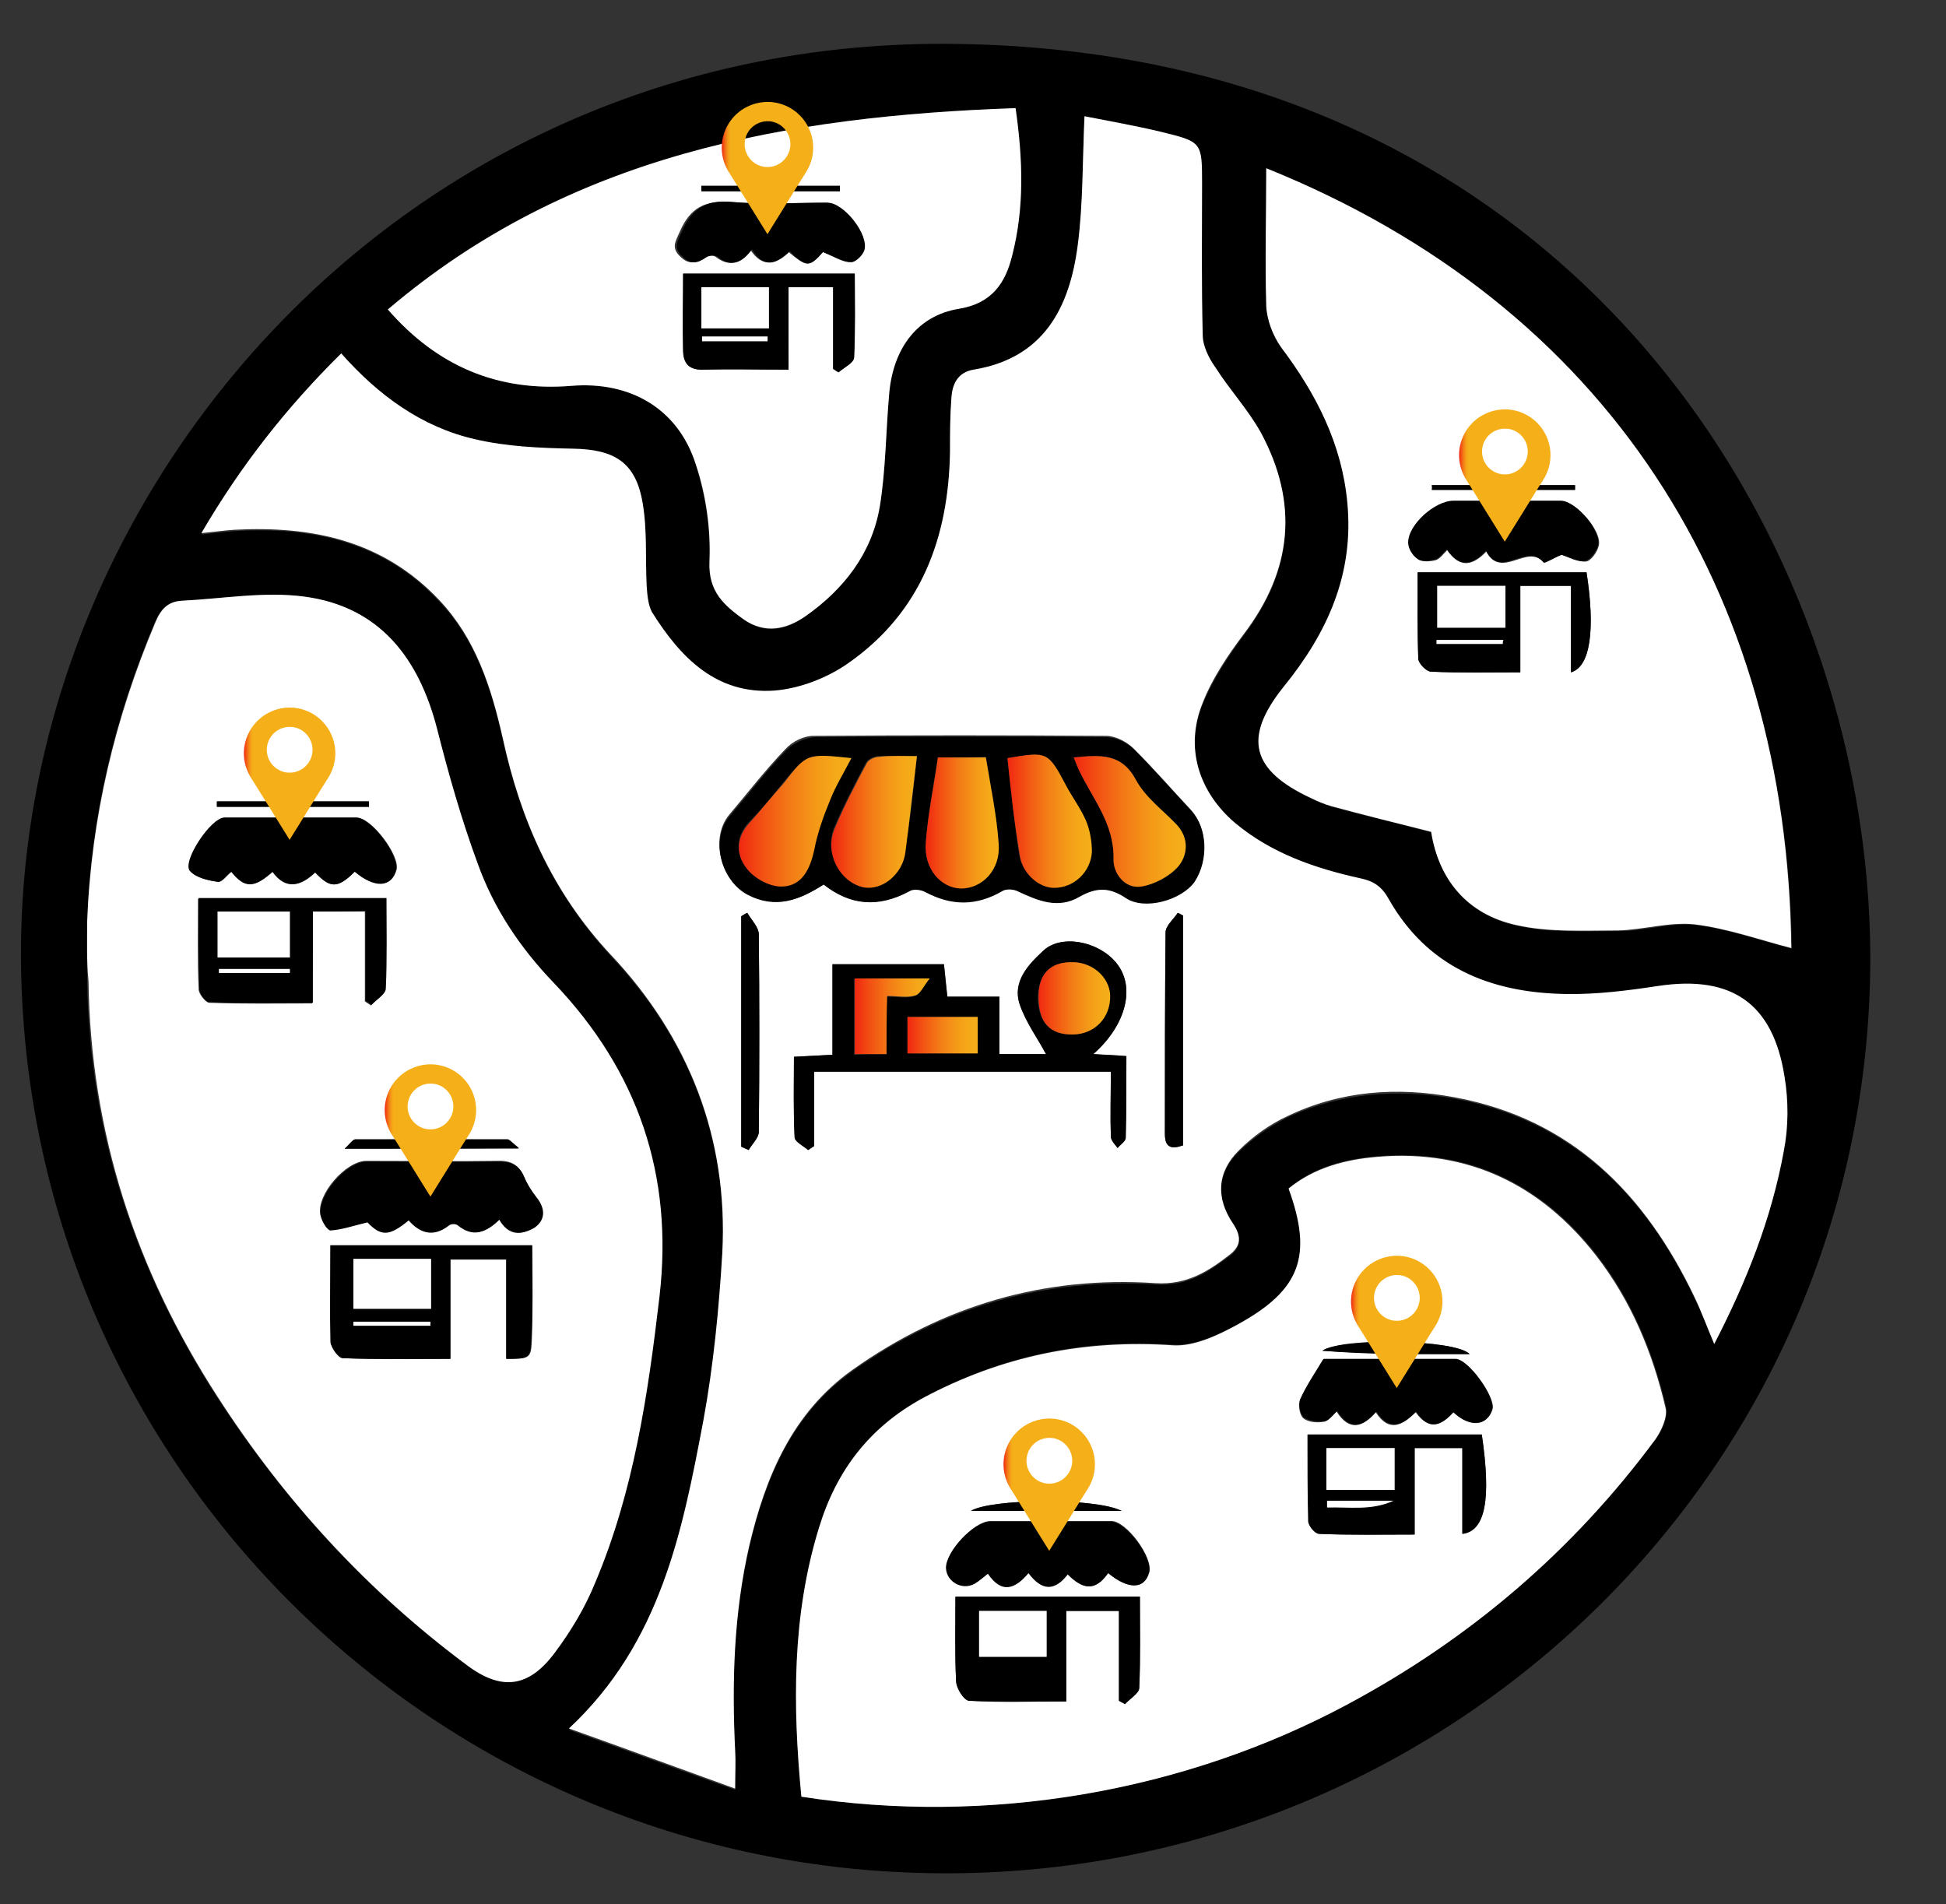
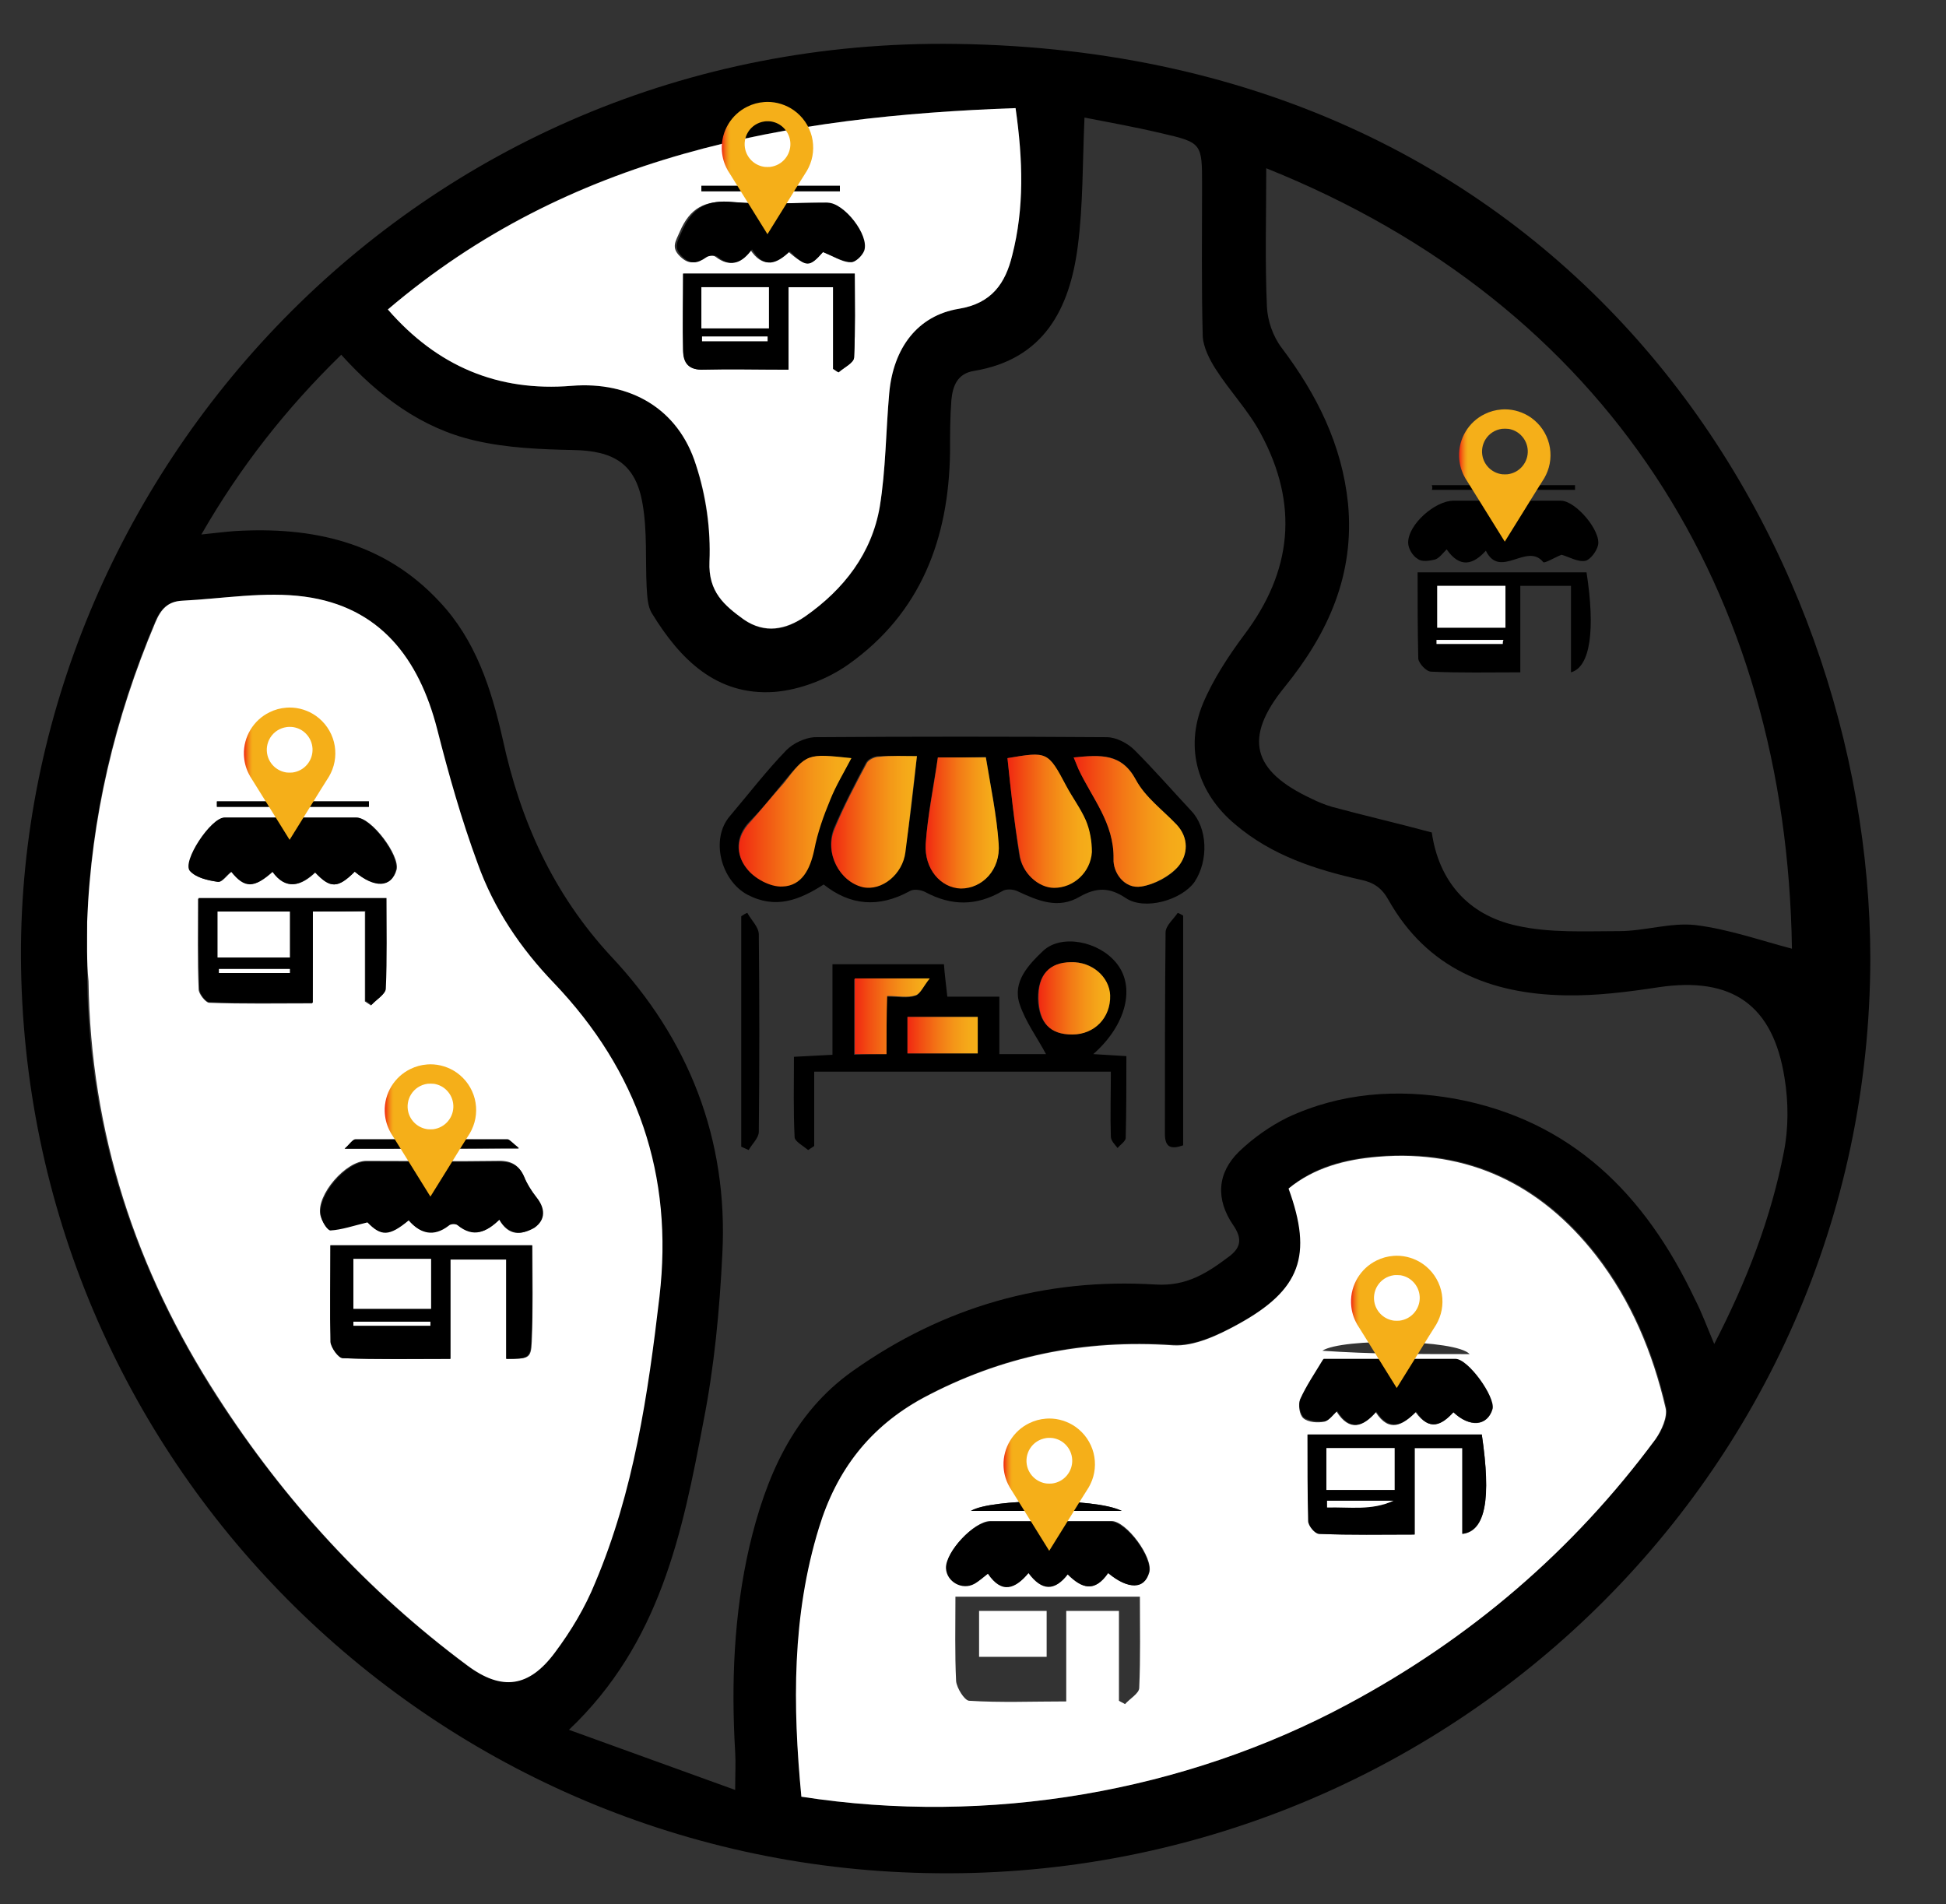
<svg xmlns="http://www.w3.org/2000/svg" version="1.1" id="Layer_1" x="0px" y="0px" viewBox="0 0 288 281.8" style="enable-background:new 0 0 288 281.8;" xml:space="preserve">
  <rect x="0" y="0" width="288" height="281.8" fill="#333333" stroke="none" />
  <style type="text/css">
	.st0{fill:#FFFFFF;}
	.st1{fill:url(#SVGID_1_);}
	.st2{fill:url(#SVGID_2_);}
	.st3{fill:url(#SVGID_3_);}
	.st4{fill:url(#SVGID_4_);}
	.st5{fill:url(#SVGID_5_);}
	.st6{fill:url(#SVGID_6_);}
	.st7{fill:url(#SVGID_7_);}
	.st8{fill:url(#SVGID_8_);}
	.st9{fill:url(#SVGID_9_);}
	.st10{fill:url(#SVGID_10_);}
	.st11{fill:url(#SVGID_11_);}
	.st12{fill:url(#SVGID_12_);}
	.st13{fill:url(#SVGID_13_);}
	.st14{fill:url(#SVGID_14_);}
	.st15{display:none;fill:#FFFFFF;}
</style>
  <g>
    <path d="M276.8,141.8c-0.1,76.9-64,137.1-139.8,135.4C63.4,275.7,3.4,216,3.1,141.5C2.9,71.1,61,5.3,141.6,6.5   C232.8,7.8,276.7,80,276.8,141.8z M253.7,198.9c4.8-9.3,8.4-18.6,10.3-28.4c0.7-3.5,0.7-7.4,0.1-11c-1.7-10.8-7.8-15-18.6-13.4   c-4.6,0.7-9.3,1.3-13.9,1.2c-11.1-0.2-20.4-4-26.1-14.1c-1-1.8-2.2-2.6-4.1-3c-6.7-1.5-13.2-3.6-18.6-8.2   c-5.5-4.6-7.5-11.2-4.8-17.8c1.5-3.6,3.8-7.1,6.1-10.2c7.2-9.5,8.1-19.4,2.5-29.8c-1.8-3.4-4.6-6.3-6.7-9.6   c-0.9-1.4-1.8-3.2-1.9-4.8c-0.2-7.5-0.1-15-0.1-22.4c0-6.2,0-6.3-6.1-7.7c-3.8-0.9-7.7-1.6-11.3-2.3c-0.3,6.8-0.2,13-1,19.1   c-1.2,9.2-5,16.7-15.4,18.4c-2.4,0.4-3.1,2.2-3.3,4.3c-0.2,2.6-0.2,5.2-0.2,7.8c-0.2,12.7-4.3,23.7-15,31.3   c-3.1,2.2-7.2,3.8-11,4.1c-8.6,0.6-14-4.9-18.1-11.6c-0.7-1.1-0.7-2.6-0.8-3.9c-0.2-4.1,0.1-8.3-0.6-12.3c-1-6-4.3-7.9-10.3-8   c-4.8-0.1-9.8-0.3-14.5-1.4c-7.9-1.8-14.3-6.6-19.8-12.7c-8.1,7.9-14.9,16.5-20.7,26.6c2-0.2,3.5-0.4,4.9-0.5   c11.5-0.7,22.1,1.6,30.3,10.4c5.4,5.7,7.7,12.9,9.4,20.4c2.6,12,7.4,22.8,16,32.1c11.5,12.2,17.4,27.1,16.5,44.1   c-0.4,8.3-1.2,16.7-2.8,24.8c-3.1,16.4-6.4,32.8-19.9,45.6c8.3,3,16.3,5.9,24.6,8.9c0-2.4,0.1-4,0-5.6c-0.6-10.2-0.2-20.4,2.1-30.4   c2.4-10.2,6.4-19.7,15.3-26c13.4-9.5,28.4-13.8,44.8-12.8c4.7,0.3,7.8-1.8,11.1-4.3c1.6-1.3,1.7-2.6,0.4-4.5   c-2.6-3.8-2.4-7.7,0.9-10.9c2.1-2,4.5-3.7,7.1-5c7.9-3.7,16.3-4.3,24.8-2.8c17.3,3.2,28.2,14.2,35.5,29.6   C251.8,194.1,252.6,196.3,253.7,198.9z M12.9,136.4c0,2.9,0,5.8,0,8.7c0.3,22.4,7.1,42.8,19.1,61.5c10,15.4,22.2,28.8,37,39.8   c5.1,3.8,9.1,3.2,12.9-1.9c2.4-3.2,4.4-6.7,6-10.4c5.6-13.5,7.8-27.9,9.5-42.3c2.1-18-3.2-33.4-15.6-46.4c-5-5.2-8.9-11-11.3-17.7   c-2.4-6.5-4.2-13.2-6-19.9C61.8,97.4,56.1,89.8,45,88.3c-5.9-0.8-12,0.3-18.1,0.6c-2.1,0.1-3.2,1.3-4,3.2   C16.9,106.3,13.4,121,12.9,136.4z M118.6,265.9c27.7,4.3,56.7-0.7,81-13.8c18-9.7,33.3-22.7,45.5-39.2c0.9-1.2,1.8-3.2,1.5-4.6   c-1.9-8.2-5.1-15.9-10.3-22.6c-8.2-10.5-18.9-15.7-32.3-14.6c-4.8,0.4-9.4,1.5-13.2,4.7c3.6,9.9,1.8,15-7.5,20.1   c-2.9,1.6-6.5,3.3-9.6,3.1c-13.2-0.9-25.4,1.6-37,7.8c-7.9,4.3-12.9,10.7-15.4,19.2C117.2,239.1,117.4,252.4,118.6,265.9z    M187.4,24.9c0,7.1-0.2,13.8,0.1,20.5c0.1,2.1,0.9,4.4,2.2,6.1c5.2,6.9,8.9,14.3,9.8,23c1,10.5-2.9,19.2-9.4,27.2   c-6.1,7.5-4.8,12.4,4,16.5c1,0.5,2,0.9,3,1.2c4.8,1.3,9.6,2.4,14.8,3.8c1,7,5.2,12.2,12.6,13.8c4.9,1.1,10.1,0.8,15.1,0.8   c3.8,0,7.6-1.3,11.3-0.9c4.9,0.6,9.7,2.3,14.3,3.5C264.4,87.5,238,45.2,187.4,24.9z M150.3,16c-34,1.2-66.1,6.9-92.9,29.8   c7.3,8.4,16.3,12.2,27.2,11.3c8.7-0.7,15.8,3.4,18.4,11.7c1.4,4.6,2.2,9.6,2,14.3c-0.2,4.5,2.2,6.5,5.1,8.6   c3.1,2.2,6.2,1.6,9.1-0.5c5.7-4,9.9-9.3,11-16.2c0.9-5.5,0.9-11.2,1.4-16.8c0.6-6.7,4.2-11.5,10.3-12.5c4.8-0.8,6.9-3.7,7.9-7.9   C151.6,30.8,151.4,23.7,150.3,16z" />
-     <path class="st0" d="M253.7,198.9c-1.1-2.6-1.9-4.8-2.9-6.9c-7.3-15.3-18.2-26.4-35.5-29.6c-8.5-1.6-16.9-1-24.8,2.8   c-2.6,1.2-5.1,3-7.1,5c-3.3,3.2-3.5,7.1-0.9,10.9c1.2,1.8,1.2,3.2-0.4,4.5c-3.2,2.5-6.4,4.6-11.1,4.3c-16.4-1.1-31.4,3.3-44.8,12.8   c-8.9,6.3-12.9,15.8-15.3,26c-2.3,10-2.6,20.2-2.1,30.4c0.1,1.6,0,3.2,0,5.6c-8.3-3-16.2-5.9-24.6-8.9   c13.6-12.7,16.8-29.2,19.9-45.6c1.5-8.2,2.3-16.5,2.8-24.8c0.9-17-5-31.9-16.5-44.1c-8.7-9.3-13.4-20.1-16-32.1   c-1.7-7.5-4-14.7-9.4-20.4c-8.3-8.8-18.8-11-30.3-10.4c-1.5,0.1-2.9,0.3-4.9,0.5c5.9-10.1,12.7-18.7,20.7-26.6   c5.5,6.2,11.9,10.9,19.8,12.7c4.7,1.1,9.6,1.3,14.5,1.4c6.1,0.1,9.3,2,10.3,8c0.7,4,0.4,8.2,0.6,12.3c0.1,1.3,0.2,2.8,0.8,3.9   c4.2,6.7,9.5,12.2,18.1,11.6c3.8-0.3,7.9-1.9,11-4.1c10.7-7.5,14.8-18.5,15-31.3c0-2.6,0-5.2,0.2-7.8c0.1-2.1,0.9-3.9,3.3-4.3   c10.4-1.7,14.2-9.2,15.4-18.4c0.8-6.1,0.7-12.3,1-19.1c3.6,0.7,7.5,1.4,11.3,2.3c6.1,1.5,6.1,1.5,6.1,7.7c0,7.5-0.1,15,0.1,22.4   c0,1.6,0.9,3.4,1.9,4.8c2.1,3.3,4.8,6.2,6.7,9.6c5.6,10.4,4.7,20.3-2.5,29.8c-2.4,3.2-4.7,6.6-6.1,10.2c-2.7,6.6-0.6,13.2,4.8,17.8   c5.4,4.5,11.8,6.7,18.6,8.2c1.9,0.4,3.1,1.2,4.1,3c5.7,10.1,15,13.9,26.1,14.1c4.6,0.1,9.3-0.5,13.9-1.2   c10.8-1.6,16.9,2.6,18.6,13.4c0.6,3.6,0.6,7.4-0.1,11C262.2,180.3,258.5,189.6,253.7,198.9z M121.9,130.9c4,3.1,8.1,3.5,12.6,0.8   c0.6-0.3,1.7-0.2,2.3,0.1c3.8,2.2,7.6,2.2,11.4-0.1c0.6-0.3,1.7-0.3,2.3,0c3,1.4,6.1,2.8,9.2,0.8c2.4-1.5,4.3-1.4,6.8,0.2   c2.8,1.9,8.4,0.3,10.2-2.4c2.2-3.1,1.9-7.9-0.5-10.5c-2.8-3-5.5-6.1-8.4-9c-1-1-2.7-1.9-4.1-1.9c-14.4-0.1-28.9-0.1-43.3,0   c-1.4,0-3.1,0.8-4.1,1.9c-3,3.1-5.6,6.5-8.4,9.8c-2.8,3.4-1.3,9.6,2.6,11.6C114.8,134.6,118.3,133.2,121.9,130.9z M161.8,156   c4.9-4.3,6.3-10,3.4-13.5c-2.6-3.2-8.2-4.3-10.8-1.8c-2.2,2-4.6,4.5-3.5,7.9c0.9,2.7,2.7,5.1,3.9,7.4c-1.9,0-4.2,0-6.9,0   c0-2.8,0-5.5,0-8.5c-2.8,0-5.2,0-7.7,0c-0.2-1.9-0.3-3.3-0.5-4.8c-5.6,0-10.8,0-16.5,0c0,4.6,0,8.9,0,13.4   c-2.1,0.1-3.8,0.2-5.7,0.3c0,4.1-0.1,8,0.1,11.9c0,0.7,1.3,1.3,2,1.9c0.3-0.2,0.6-0.4,0.9-0.6c0-3.6,0-7.3,0-11   c14.8,0,29.3,0,43.9,0c0,3.4-0.1,6.5,0,9.6c0,0.6,0.7,1.1,1,1.7c0.4-0.5,1.2-1,1.2-1.5c0.1-4,0.1-8,0.1-12.1   C164.9,156.1,163.4,156.1,161.8,156z M175.1,135.5c-0.3-0.1-0.5-0.3-0.8-0.4c-0.6,1-1.8,1.9-1.8,2.9c-0.1,9.9-0.1,19.9-0.1,29.8   c0,2.1,1,2.3,2.7,1.7C175.1,158.1,175.1,146.8,175.1,135.5z M110.6,135.1c-0.3,0.2-0.6,0.3-0.9,0.5c0,11.4,0,22.8,0,34.1   c0.4,0.2,0.7,0.3,1.1,0.5c0.5-0.9,1.5-1.8,1.5-2.7c0.1-9.7,0.1-19.4,0-29.2C112.3,137.2,111.2,136.1,110.6,135.1z" />
    <path class="st0" d="M12.9,136.4c0.6-15.4,4.1-30.1,10.1-44.3c0.8-1.9,1.8-3.1,4-3.2c6-0.3,12.2-1.4,18.1-0.6   c11.1,1.5,16.9,9.1,19.6,19.6c1.7,6.7,3.6,13.4,6,19.9c2.4,6.7,6.3,12.5,11.3,17.7c12.4,13,17.7,28.4,15.6,46.4   c-1.7,14.5-3.8,28.8-9.5,42.3c-1.5,3.7-3.6,7.2-6,10.4c-3.8,5.1-7.8,5.7-12.9,1.9c-14.8-11-27.1-24.4-37-39.8   c-12.1-18.7-18.8-39.1-19.1-61.5C12.8,142.2,12.9,139.3,12.9,136.4z M73.9,180.5c1.3,2.4,3.3,2.4,5.1,1.1c1.7-1.2,1.6-2.8,0.3-4.5   c-0.7-0.9-1.3-2-1.8-3c-0.8-1.9-2.1-2.4-4.1-2.3c-6.4,0.1-12.8,0-19.2,0c-3,0-7.4,5-6.8,8c0.2,0.8,1,2.2,1.4,2.2   c1.7-0.1,3.4-0.7,5.5-1.2c2,2.1,3.2,2.1,6.1-0.3c1.7,2,3.6,2.5,5.9,0.8c0.3-0.2,1-0.3,1.3-0.1C70.1,183.2,72.1,182.3,73.9,180.5z    M48.9,184.3c0,5-0.1,9.7,0.1,14.3c0,0.8,1.1,2.3,1.8,2.4c5.2,0.2,10.3,0.1,15.9,0.1c0-5,0-9.8,0-14.7c2.9,0,5.5,0,8.3,0   c0,5,0,9.9,0,14.7c3.2,0,3.6,0,3.7-2.5c0.2-4.7,0.1-9.5,0.1-14.3C68.7,184.3,59,184.3,48.9,184.3z M52.5,129   c2.9,2.4,5.5,2.3,6.2-0.3c0.5-2.1-3.7-7.7-5.9-7.7c-6.5,0-13,0-19.5,0c-2,0-6.2,6.5-5.1,7.9c0.8,1,2.6,1.4,4.1,1.6   c0.6,0.1,1.3-1,2-1.5c2,2.4,3.4,2.4,6.1,0c2,2.8,4.2,2.1,6.3,0.1C48.8,131.5,50,131.5,52.5,129z M46.3,134.9c2.8,0,5.1,0,7.7,0   c0,4.5,0,8.9,0,13.3c0.3,0.2,0.6,0.4,0.9,0.6c0.7-0.8,2.1-1.6,2.1-2.4c0.2-4.5,0.1-9,0.1-13.4c-9.4,0-18.4,0-27.8,0   c0,4.6-0.1,9,0.1,13.4c0,0.7,1,1.9,1.5,2c5,0.2,10.1,0.1,15.3,0.1C46.3,143.8,46.3,139.5,46.3,134.9z M51,170c8.7,0,16.9,0,25.8,0   c-1.1-0.8-1.4-1.3-1.7-1.3c-7.5-0.1-15-0.1-22.5,0C52.2,168.6,51.8,169.3,51,170z M54.6,119.4c0-0.3,0-0.5,0-0.8   c-7.5,0-15,0-22.5,0c0,0.3,0,0.5,0,0.8C39.6,119.4,47.1,119.4,54.6,119.4z" />
    <path class="st0" d="M118.6,265.9c-1.3-13.5-1.4-26.8,2.6-39.8c2.6-8.5,7.5-14.9,15.4-19.2c11.6-6.2,23.8-8.7,37-7.8   c3.1,0.2,6.7-1.5,9.6-3.1c9.3-5.1,11.1-10.2,7.5-20.1c3.8-3.1,8.4-4.3,13.2-4.7c13.4-1.1,24.1,4.1,32.3,14.6   c5.2,6.7,8.4,14.4,10.3,22.6c0.3,1.3-0.6,3.3-1.5,4.6c-12.2,16.5-27.4,29.5-45.5,39.2C175.3,265.2,146.3,270.2,118.6,265.9z    M164,232.8c3,2.5,5.4,2.3,6.1-0.1c0.6-2.2-3.4-7.6-5.6-7.6c-6,0-11.9,0-17.9,0c-2.4,0-6.6,4.5-6.5,6.9c0.1,2,2.4,3.2,4.2,2.3   c0.7-0.4,1.3-0.9,2-1.5c2.1,3.1,4.1,2.2,6-0.1c2,2.7,3.9,2.7,5.8,0.2C160.1,235.1,162,235.7,164,232.8z M141.4,236.3   c0,4.4-0.1,8.4,0.1,12.5c0.1,1,1.2,2.8,1.9,2.9c4.7,0.3,9.4,0.1,14.4,0.1c0-4.8,0-9.1,0-13.4c2.7,0,5.1,0,7.8,0c0,4.6,0,9,0,13.3   c0.3,0.2,0.6,0.3,0.9,0.5c0.7-0.8,2.1-1.6,2.1-2.4c0.2-4.5,0.1-9,0.1-13.5C159.5,236.3,150.7,236.3,141.4,236.3z M215.1,209   c2.4,2.3,5,2.1,5.7-0.4c0.5-1.8-3.5-7.4-5.5-7.4c-6.5-0.1-13,0-19.5,0c-1.2,2-2.5,3.9-3.4,5.9c-0.3,0.8-0.1,2.3,0.5,2.8   c0.7,0.6,2.1,0.7,3.1,0.5c0.6-0.1,1.2-1,1.8-1.5c1.9,3,3.9,2.3,5.8,0.1c2,3.1,4,1.9,5.9,0C211.6,211.9,213.4,210.8,215.1,209z    M219.3,212.3c-8.5,0-17,0-25.7,0c0,4.4-0.1,8.6,0.1,12.8c0,0.7,1,1.9,1.6,1.9c4.6,0.2,9.2,0.1,14.1,0.1c0-4.5,0-8.6,0-12.8   c2.4,0,4.6,0,7.1,0c0,2.2,0,4.3,0,6.3c0,2.1,0,4.3,0,6.4C219.8,226.6,220.7,221.9,219.3,212.3z M195.7,199.9   c7.1,0.5,14.1,0.5,21.8,0.5C215.5,198.2,198.6,198,195.7,199.9z M166,223.6c-4-2-19.4-1.8-22.3,0   C151.5,223.6,158.7,223.6,166,223.6z" />
-     <path class="st0" d="M187.4,24.9c50.6,20.4,77.1,62.6,77.7,115.4c-4.7-1.2-9.4-2.9-14.3-3.5c-3.7-0.4-7.5,0.8-11.3,0.9   c-5.1,0-10.3,0.3-15.1-0.8c-7.3-1.6-11.5-6.8-12.6-13.8c-5.2-1.3-10-2.5-14.8-3.8c-1-0.3-2-0.7-3-1.2c-8.8-4.1-10.1-8.9-4-16.5   c6.5-8,10.4-16.7,9.4-27.2c-0.8-8.7-4.6-16.1-9.8-23c-1.2-1.7-2.1-4-2.2-6.1C187.2,38.6,187.4,31.9,187.4,24.9z M231.1,82.1   c1.1,0.4,2.4,1.1,3.6,1c0.7,0,1.7-1.4,1.9-2.3c0.6-2.1-3.3-6.6-5.5-6.6c-5.3,0-10.6,0-15.9,0c-2.7,0-6.7,3.6-6.7,6.2   c0,0.8,0.7,1.9,1.4,2.4c0.7,0.4,1.8,0.3,2.6,0.1c0.6-0.2,1.1-0.9,1.7-1.5c1.9,2.9,3.9,2.2,5.8,0.2c2.2,4.3,6.1-1.3,8.5,1.7   C228.6,83.4,230.1,82.5,231.1,82.1z M209.8,84.7c0,4.4-0.1,8.6,0.1,12.8c0,0.7,1.2,1.9,1.9,1.9c4.3,0.2,8.6,0.1,13.2,0.1   c0-4.5,0-8.7,0-12.8c2.7,0,5,0,7.5,0c0,2.3,0,4.3,0,6.4c0,2.1,0,4.2,0,6.4c2.9-0.9,3.6-6.4,2.3-14.8   C226.7,84.7,218.5,84.7,209.8,84.7z M211.9,71.8c0,0.2,0,0.4,0,0.7c7.1,0,14.1,0,21.2,0c0-0.2,0-0.4,0-0.7   C226.1,71.8,219,71.8,211.9,71.8z" />
    <path class="st0" d="M150.3,16c1.1,7.7,1.3,14.8-0.5,21.8c-1,4.1-3,7.1-7.9,7.9c-6.1,1-9.7,5.8-10.3,12.5   c-0.5,5.6-0.5,11.3-1.4,16.8c-1.2,6.9-5.3,12.2-11,16.2c-2.9,2-6,2.6-9.1,0.5c-2.9-2.1-5.3-4.1-5.1-8.6c0.2-4.8-0.5-9.8-2-14.3   c-2.6-8.3-9.7-12.4-18.4-11.7c-10.9,0.9-19.9-2.9-27.2-11.3C84.3,22.9,116.4,17.2,150.3,16z M121.8,37.3c1.5,0.6,2.7,1.4,3.8,1.5   c0.7,0,1.7-1,2-1.7c0.8-2.2-2.9-7-5.4-7.1c-4.7,0-9.3,0.3-14-0.1c-3.9-0.3-6.1,0.9-7.6,4.4c-0.6,1.4-1.3,2.3,0,3.6   c1.3,1.3,2.3,1.1,3.6,0.2c0.4-0.3,1.3-0.4,1.7-0.1c2.2,1.7,3.7,0.8,5.1-1.1c1.9,2.9,3.8,2.1,5.6,0.3   C119.3,39.5,119.8,39.5,121.8,37.3z M116.7,54.7c0-4.3,0-8.2,0-12.2c2.3,0,4.3,0,6.6,0c0,4.2,0,8.1,0,12.1c0.3,0.2,0.5,0.4,0.8,0.5   c0.8-0.7,2.2-1.4,2.3-2.2c0.2-4.2,0.1-8.3,0.1-12.4c-8.7,0-16.9,0-25.4,0c0,3.9-0.1,7.7,0,11.4c0.1,1.8,0.9,2.9,3,2.8   C108.1,54.6,112.1,54.7,116.7,54.7z M103.8,27.5c0,0.3,0,0.5,0,0.8c6.8,0,13.7,0,20.5,0c0-0.3,0-0.5,0-0.8   C117.5,27.5,110.6,27.5,103.8,27.5z" />
    <path d="M121.9,130.9c-3.6,2.3-7.1,3.7-11.3,1.5c-3.9-2.1-5.5-8.2-2.6-11.6c2.8-3.3,5.4-6.7,8.4-9.8c1-1,2.7-1.8,4.1-1.9   c14.4-0.1,28.9-0.1,43.3,0c1.4,0,3.1,0.9,4.1,1.9c2.9,2.9,5.6,6,8.4,9c2.4,2.5,2.6,7.3,0.5,10.5c-1.9,2.7-7.4,4.3-10.2,2.4   c-2.4-1.6-4.3-1.6-6.8-0.2c-3.2,1.9-6.2,0.6-9.2-0.8c-0.6-0.3-1.7-0.4-2.3,0c-3.8,2.2-7.5,2.2-11.4,0.1c-0.6-0.3-1.7-0.5-2.3-0.1   C130,134.4,125.8,134,121.9,130.9z M135.7,111.9c-2,0-3.8-0.1-5.7,0c-0.6,0-1.5,0.4-1.8,0.9c-1.7,3.2-3.4,6.5-4.8,9.8   c-1.4,3.6,0.8,7.8,4.2,8.6c2.8,0.6,5.9-1.8,6.3-5.2C134.7,121.5,135.2,116.9,135.7,111.9z M138.8,112.1c-0.7,4.4-1.5,8.5-1.8,12.7   c-0.3,3.7,2.2,6.6,5.2,6.6c3.2,0.1,5.9-2.7,5.6-6.6c-0.3-4.3-1.2-8.5-1.9-12.8C143.5,112.1,141.4,112.1,138.8,112.1z M149.1,112.2   c0.5,4.7,1,9.4,1.7,14.1c0.4,2.8,2.8,5,5.1,5c2.8,0,5.4-2.3,5.6-5.3c0.1-1.5-0.3-3.2-0.9-4.7c-0.7-1.8-2-3.3-2.9-5.1   C155,111.2,155,111.2,149.1,112.2z M126,112.2c-6.6-0.7-6.6-0.6-10.1,3.6c-1.6,2-3.2,4-5,5.8c-2.1,2.2-2,4.8-0.5,6.8   c1.1,1.5,3.5,2.8,5.3,2.7c2.9-0.1,4.1-2.5,4.7-5.4c0.5-2.6,1.4-5,2.4-7.5C123.7,116.3,124.8,114.4,126,112.2z M158.9,112.1   c0.3,0.7,0.5,1.2,0.7,1.7c2,4.3,5.3,8,5.2,13.3c-0.1,2.1,1.6,4.5,4.1,4.1c2-0.3,4.3-1.5,5.5-3c1.4-1.7,1.6-4.2-0.3-6.2   c-2.1-2.2-4.7-4.1-6-6.6C166,111.4,162.9,111.7,158.9,112.1z" />
    <path d="M161.8,156c1.6,0.1,3.1,0.2,4.9,0.3c0,4.1,0,8.1-0.1,12.1c0,0.5-0.8,1-1.2,1.5c-0.4-0.5-1-1.1-1-1.7c-0.1-3.1,0-6.3,0-9.6   c-14.7,0-29.1,0-43.9,0c0,3.7,0,7.4,0,11c-0.3,0.2-0.6,0.4-0.9,0.6c-0.7-0.6-2-1.3-2-1.9c-0.2-3.9-0.1-7.8-0.1-11.9   c1.9-0.1,3.6-0.2,5.7-0.3c0-4.4,0-8.8,0-13.4c5.7,0,10.9,0,16.5,0c0.1,1.5,0.3,2.9,0.5,4.8c2.5,0,4.9,0,7.7,0c0,3.1,0,5.7,0,8.5   c2.7,0,5.1,0,6.9,0c-1.2-2.3-3-4.7-3.9-7.4c-1.1-3.3,1.3-5.8,3.5-7.9c2.7-2.5,8.2-1.4,10.8,1.8C168.1,146,166.7,151.7,161.8,156z    M158.5,142.4c-3.3,0.1-4.9,1.9-4.9,5.4c0.1,3.5,1.8,5.3,5,5.3c3.3,0,5.7-2.5,5.6-5.8C164.2,144.5,161.6,142.3,158.5,142.4z    M131.2,156c0-2.9,0-5.5,0-8.5c1.7,0,3,0.3,4.2-0.1c0.8-0.2,1.2-1.4,2.1-2.5c-4.4,0-7.8,0-11.1,0c0,3.9,0,7.5,0,11.2   C128,156,129.3,156,131.2,156z M134.3,155.9c3.6,0,6.9,0,10.4,0c0-1.9,0-3.6,0-5.4c-3.6,0-7,0-10.4,0   C134.3,152.4,134.3,154,134.3,155.9z" />
    <path d="M175.1,135.5c0,11.3,0,22.6,0,34c-1.7,0.6-2.7,0.4-2.7-1.7c0-9.9,0-19.9,0.1-29.8c0-1,1.2-2,1.8-2.9   C174.6,135.2,174.9,135.4,175.1,135.5z" />
    <path d="M110.6,135.1c0.6,1.1,1.7,2.1,1.7,3.2c0.1,9.7,0.1,19.4,0,29.2c0,0.9-1,1.8-1.5,2.7c-0.4-0.2-0.7-0.3-1.1-0.5   c0-11.4,0-22.8,0-34.1C110,135.4,110.3,135.2,110.6,135.1z" />
    <path d="M73.9,180.5c-1.9,1.8-3.8,2.8-6.2,0.8c-0.3-0.2-1-0.2-1.3,0.1c-2.2,1.7-4.2,1.2-5.9-0.8c-2.9,2.4-4.1,2.4-6.1,0.3   c-2.1,0.5-3.8,1.1-5.5,1.2c-0.4,0-1.3-1.3-1.4-2.2c-0.6-3,3.8-8,6.8-8c6.4,0,12.8,0.1,19.2,0c2,0,3.3,0.4,4.1,2.3   c0.4,1.1,1.1,2.1,1.8,3c1.3,1.6,1.4,3.3-0.3,4.5C77.2,182.8,75.3,182.8,73.9,180.5z" />
    <path d="M48.9,184.3c10.1,0,19.8,0,29.8,0c0,4.8,0.2,9.5-0.1,14.3c-0.1,2.4-0.5,2.5-3.7,2.5c0-4.8,0-9.7,0-14.7c-2.8,0-5.4,0-8.3,0   c0,4.9,0,9.7,0,14.7c-5.6,0-10.7,0.1-15.9-0.1c-0.6,0-1.7-1.5-1.8-2.4C48.8,194,48.9,189.3,48.9,184.3z M52.3,193.7   c4,0,7.8,0,11.5,0c0-2.6,0-4.9,0-7.4c-3.9,0-7.6,0-11.5,0C52.3,188.9,52.3,191.2,52.3,193.7z M63.7,196.2c0-0.2,0-0.4,0-0.6   c-3.8,0-7.6,0-11.4,0c0,0.2,0,0.4,0,0.6C56.1,196.2,59.9,196.2,63.7,196.2z" />
    <path d="M52.5,129c-2.5,2.5-3.6,2.5-5.9,0.1c-2.1,2-4.3,2.7-6.3-0.1c-2.7,2.5-4.1,2.5-6.1,0c-0.7,0.5-1.4,1.6-2,1.5   c-1.4-0.2-3.2-0.6-4.1-1.6c-1.2-1.4,3.1-7.9,5.1-7.9c6.5,0,13,0,19.5,0c2.2,0,6.4,5.6,5.9,7.7C58,131.4,55.4,131.5,52.5,129z" />
    <path d="M46.3,134.9c0,4.6,0,8.9,0,13.5c-5.2,0-10.3,0.1-15.3-0.1c-0.6,0-1.5-1.3-1.5-2c-0.1-4.4-0.1-8.8-0.1-13.4   c9.3,0,18.4,0,27.8,0c0,4.4,0.1,8.9-0.1,13.4c0,0.8-1.4,1.6-2.1,2.4c-0.3-0.2-0.6-0.4-0.9-0.6c0-4.4,0-8.8,0-13.3   C51.4,134.9,49,134.9,46.3,134.9z M42.9,134.9c-3.8,0-7.2,0-10.7,0c0,2.4,0,4.6,0,6.8c3.7,0,7.2,0,10.7,0   C42.9,139.3,42.9,137.2,42.9,134.9z M42.9,144c0-0.2,0-0.4,0-0.6c-3.5,0-7,0-10.5,0c0,0.2,0,0.4,0,0.6C35.9,144,39.4,144,42.9,144z   " />
    <path d="M51,170c0.7-0.6,1.2-1.4,1.6-1.4c7.5,0,15,0,22.5,0c0.3,0,0.7,0.5,1.7,1.3C67.9,170,59.8,170,51,170z" />
    <path d="M54.6,119.4c-7.5,0-15,0-22.5,0c0-0.3,0-0.5,0-0.8c7.5,0,15,0,22.5,0C54.6,118.9,54.6,119.2,54.6,119.4z" />
    <path d="M164,232.8c-2,2.9-3.9,2.3-6,0.2c-1.9,2.5-3.8,2.5-5.8-0.2c-1.9,2.3-3.9,3.2-6,0.1c-0.7,0.5-1.3,1.1-2,1.5   c-1.8,1-4.1-0.3-4.2-2.3c-0.1-2.4,4.1-6.9,6.5-6.9c6,0,11.9,0,17.9,0c2.3,0,6.3,5.4,5.6,7.6C169.4,235.2,167,235.3,164,232.8z" />
-     <path d="M141.4,236.3c9.3,0,18.1,0,27.3,0c0,4.6,0.1,9.1-0.1,13.5c0,0.8-1.4,1.6-2.1,2.4c-0.3-0.2-0.6-0.3-0.9-0.5   c0-4.4,0-8.7,0-13.3c-2.7,0-5.2,0-7.8,0c0,4.3,0,8.6,0,13.4c-4.9,0-9.7,0.1-14.4-0.1c-0.7,0-1.9-1.8-1.9-2.9   C141.3,244.7,141.4,240.6,141.4,236.3z M154.9,245.2c0-2.5,0-4.7,0-6.8c-3.5,0-6.8,0-10,0c0,2.4,0,4.5,0,6.8   C148.2,245.2,151.4,245.2,154.9,245.2z" />
    <path d="M215.1,209c-1.7,1.9-3.6,2.9-5.5-0.1c-1.9,1.9-3.9,3.1-5.9,0c-1.9,2.2-3.9,3-5.8-0.1c-0.6,0.6-1.2,1.4-1.8,1.5   c-1,0.1-2.4,0-3.1-0.5c-0.6-0.5-0.9-2-0.5-2.8c0.9-2,2.2-3.9,3.4-5.9c6.5,0,13,0,19.5,0c1.9,0,5.9,5.6,5.5,7.4   C220.2,211,217.5,211.3,215.1,209z" />
    <path d="M219.3,212.3c1.4,9.5,0.6,14.2-2.9,14.7c0-2.2,0-4.3,0-6.4c0-2,0-4.1,0-6.3c-2.4,0-4.6,0-7.1,0c0,4.2,0,8.3,0,12.8   c-4.8,0-9.4,0.1-14.1-0.1c-0.6,0-1.6-1.2-1.6-1.9c-0.1-4.2-0.1-8.4-0.1-12.8C202.3,212.3,210.8,212.3,219.3,212.3z M196.3,220.5   c3.6,0,6.8,0,10.1,0c0-2.2,0-4.2,0-6.2c-3.5,0-6.8,0-10.1,0C196.3,216.5,196.3,218.4,196.3,220.5z M196.4,222.1c0,0.3,0,0.7,0.1,1   c3.3-0.1,6.6,0.4,9.8-1C202.9,222.1,199.6,222.1,196.4,222.1z" />
-     <path d="M195.7,199.9c2.8-2,19.7-1.7,21.8,0.5C209.8,200.4,202.8,200.5,195.7,199.9z" />
    <path d="M166,223.6c-7.3,0-14.6,0-22.3,0C146.6,221.8,162,221.6,166,223.6z" />
    <path d="M231.1,82.1c-1,0.4-2.5,1.3-2.7,1.1c-2.4-3-6.4,2.6-8.5-1.7c-1.8,2-3.8,2.7-5.8-0.2c-0.6,0.6-1.1,1.3-1.7,1.5   c-0.8,0.2-2,0.4-2.6-0.1c-0.7-0.4-1.4-1.5-1.4-2.4c0-2.7,4-6.2,6.7-6.2c5.3,0,10.6,0,15.9,0c2.2,0,6,4.5,5.5,6.6   c-0.2,0.9-1.2,2.2-1.9,2.3C233.5,83.2,232.2,82.4,231.1,82.1z" />
    <path d="M209.8,84.7c8.7,0,16.9,0,25,0c1.3,8.4,0.6,14-2.3,14.8c0-2.2,0-4.3,0-6.4c0-2,0-4.1,0-6.4c-2.5,0-4.8,0-7.5,0   c0,4.1,0,8.2,0,12.8c-4.7,0-8.9,0.1-13.2-0.1c-0.7,0-1.8-1.2-1.9-1.9C209.8,93.3,209.8,89.1,209.8,84.7z M212.7,86.7   c0,2.2,0,4.2,0,6.2c3.5,0,6.8,0,10.1,0c0-2.2,0-4.1,0-6.2C219.4,86.7,216.1,86.7,212.7,86.7z M222.4,95.3c0-0.2,0.1-0.4,0.1-0.6   c-3.3,0-6.6,0-9.9,0c0,0.2,0,0.4,0,0.6C215.9,95.3,219.1,95.3,222.4,95.3z" />
    <path d="M211.9,71.8c7.1,0,14.1,0,21.2,0c0,0.2,0,0.4,0,0.7c-7.1,0-14.1,0-21.2,0C212,72.3,212,72.1,211.9,71.8z" />
    <path d="M121.8,37.3c-2,2.3-2.5,2.3-4.9-0.1c-1.9,1.8-3.8,2.7-5.6-0.3c-1.4,1.9-3,2.8-5.1,1.1c-0.3-0.3-1.3-0.2-1.7,0.1   c-1.3,0.9-2.3,1.1-3.6-0.2c-1.3-1.3-0.6-2.2,0-3.6c1.5-3.5,3.7-4.8,7.6-4.4c4.6,0.4,9.3,0.1,14,0.1c2.4,0,6.2,4.8,5.4,7.1   c-0.3,0.8-1.4,1.8-2,1.7C124.4,38.6,123.3,37.9,121.8,37.3z" />
    <path d="M116.7,54.7c-4.6,0-8.6-0.1-12.6,0c-2.2,0.1-3-1-3-2.8c-0.1-3.8,0-7.5,0-11.4c8.5,0,16.7,0,25.4,0c0,4.1,0.1,8.3-0.1,12.4   c0,0.8-1.5,1.5-2.3,2.2c-0.3-0.2-0.5-0.4-0.8-0.5c0-4,0-7.9,0-12.1c-2.3,0-4.3,0-6.6,0C116.7,46.5,116.7,50.5,116.7,54.7z    M103.8,48.6c3.5,0,6.8,0,10,0c0-2.2,0-4.2,0-6.1c-3.5,0-6.7,0-10,0C103.8,44.5,103.8,46.4,103.8,48.6z M103.9,49.8   c0,0.2,0,0.4,0,0.7c3.2,0,6.5,0,9.7,0c0-0.2,0-0.4,0-0.7C110.3,49.8,107.1,49.8,103.9,49.8z" />
    <path d="M103.8,27.5c6.8,0,13.7,0,20.5,0c0,0.3,0,0.5,0,0.8c-6.8,0-13.7,0-20.5,0C103.8,28,103.8,27.8,103.8,27.5z" />
    <linearGradient id="SVGID_1_" gradientUnits="userSpaceOnUse" x1="123.07" y1="121.645" x2="135.75" y2="121.645">
      <stop offset="0" style="stop-color:#F12711" />
      <stop offset="0.215" style="stop-color:#F25113" />
      <stop offset="0.455" style="stop-color:#F37A16" />
      <stop offset="0.674" style="stop-color:#F49718" />
      <stop offset="0.863" style="stop-color:#F5A919" />
      <stop offset="1" style="stop-color:#F5AF19" />
    </linearGradient>
    <path class="st1" d="M135.7,111.9c-0.6,5-1.1,9.6-1.7,14.2c-0.4,3.3-3.5,5.8-6.3,5.2c-3.4-0.8-5.7-5-4.2-8.6   c1.4-3.4,3.1-6.6,4.8-9.8c0.3-0.5,1.2-0.9,1.8-0.9C131.9,111.8,133.8,111.9,135.7,111.9z" />
    <linearGradient id="SVGID_2_" gradientUnits="userSpaceOnUse" x1="136.98" y1="121.731" x2="147.809" y2="121.731">
      <stop offset="0" style="stop-color:#F12711" />
      <stop offset="0.215" style="stop-color:#F25113" />
      <stop offset="0.455" style="stop-color:#F37A16" />
      <stop offset="0.674" style="stop-color:#F49718" />
      <stop offset="0.863" style="stop-color:#F5A919" />
      <stop offset="1" style="stop-color:#F5AF19" />
    </linearGradient>
    <path class="st2" d="M138.8,112.1c2.5,0,4.7,0,7.1,0c0.7,4.3,1.6,8.5,1.9,12.8c0.3,3.8-2.4,6.6-5.6,6.6c-3-0.1-5.4-2.9-5.2-6.6   C137.3,120.6,138.2,116.5,138.8,112.1z" />
    <linearGradient id="SVGID_3_" gradientUnits="userSpaceOnUse" x1="149.09" y1="121.557" x2="161.494" y2="121.557">
      <stop offset="0" style="stop-color:#F12711" />
      <stop offset="0.215" style="stop-color:#F25113" />
      <stop offset="0.455" style="stop-color:#F37A16" />
      <stop offset="0.674" style="stop-color:#F49718" />
      <stop offset="0.863" style="stop-color:#F5A919" />
      <stop offset="1" style="stop-color:#F5AF19" />
    </linearGradient>
    <path class="st3" d="M149.1,112.2c5.9-1,6-1,8.7,4.1c0.9,1.7,2.1,3.3,2.9,5.1c0.6,1.4,0.9,3.1,0.9,4.7c-0.2,3-2.7,5.3-5.6,5.3   c-2.3,0-4.8-2.2-5.1-5C150.1,121.7,149.6,117,149.1,112.2z" />
    <linearGradient id="SVGID_4_" gradientUnits="userSpaceOnUse" x1="109.304" y1="121.48" x2="125.98" y2="121.48">
      <stop offset="0" style="stop-color:#F12711" />
      <stop offset="0.215" style="stop-color:#F25113" />
      <stop offset="0.455" style="stop-color:#F37A16" />
      <stop offset="0.674" style="stop-color:#F49718" />
      <stop offset="0.863" style="stop-color:#F5A919" />
      <stop offset="1" style="stop-color:#F5AF19" />
    </linearGradient>
    <path class="st4" d="M126,112.2c-1.2,2.3-2.3,4.1-3.1,6.1c-1,2.4-1.9,4.9-2.4,7.5c-0.6,2.8-1.8,5.3-4.7,5.4   c-1.8,0.1-4.2-1.2-5.3-2.7c-1.6-2-1.6-4.6,0.5-6.8c1.7-1.9,3.3-3.9,5-5.8C119.4,111.5,119.4,111.5,126,112.2z" />
    <linearGradient id="SVGID_5_" gradientUnits="userSpaceOnUse" x1="158.908" y1="121.564" x2="175.538" y2="121.564">
      <stop offset="0" style="stop-color:#F12711" />
      <stop offset="0.215" style="stop-color:#F25113" />
      <stop offset="0.455" style="stop-color:#F37A16" />
      <stop offset="0.674" style="stop-color:#F49718" />
      <stop offset="0.863" style="stop-color:#F5A919" />
      <stop offset="1" style="stop-color:#F5AF19" />
    </linearGradient>
    <path class="st5" d="M158.9,112.1c4-0.4,7.1-0.6,9.2,3.3c1.4,2.6,4,4.5,6,6.6c1.9,2,1.7,4.5,0.3,6.2c-1.3,1.5-3.6,2.7-5.5,3   c-2.5,0.4-4.2-2.1-4.1-4.1c0.1-5.3-3.2-9-5.2-13.3C159.4,113.3,159.2,112.8,158.9,112.1z" />
    <linearGradient id="SVGID_6_" gradientUnits="userSpaceOnUse" x1="153.669" y1="147.691" x2="164.314" y2="147.691">
      <stop offset="0" style="stop-color:#F12711" />
      <stop offset="0.215" style="stop-color:#F25113" />
      <stop offset="0.455" style="stop-color:#F37A16" />
      <stop offset="0.674" style="stop-color:#F49718" />
      <stop offset="0.863" style="stop-color:#F5A919" />
      <stop offset="1" style="stop-color:#F5AF19" />
    </linearGradient>
    <path class="st6" d="M158.5,142.4c3.1-0.1,5.7,2.2,5.8,4.9c0.1,3.3-2.3,5.8-5.6,5.8c-3.3,0-4.9-1.7-5-5.3   C153.6,144.3,155.3,142.4,158.5,142.4z" />
    <linearGradient id="SVGID_7_" gradientUnits="userSpaceOnUse" x1="126.426" y1="150.368" x2="137.495" y2="150.368">
      <stop offset="0" style="stop-color:#F12711" />
      <stop offset="0.215" style="stop-color:#F25113" />
      <stop offset="0.455" style="stop-color:#F37A16" />
      <stop offset="0.674" style="stop-color:#F49718" />
      <stop offset="0.863" style="stop-color:#F5A919" />
      <stop offset="1" style="stop-color:#F5AF19" />
    </linearGradient>
    <path class="st7" d="M131.2,156c-1.9,0-3.2,0-4.7,0c0-3.7,0-7.3,0-11.2c3.3,0,6.7,0,11.1,0c-0.9,1.1-1.4,2.3-2.1,2.5   c-1.2,0.4-2.5,0.1-4.2,0.1C131.2,150.4,131.2,153.1,131.2,156z" />
    <linearGradient id="SVGID_8_" gradientUnits="userSpaceOnUse" x1="134.259" y1="153.225" x2="144.661" y2="153.225">
      <stop offset="0" style="stop-color:#F12711" />
      <stop offset="0.215" style="stop-color:#F25113" />
      <stop offset="0.455" style="stop-color:#F37A16" />
      <stop offset="0.674" style="stop-color:#F49718" />
      <stop offset="0.863" style="stop-color:#F5A919" />
      <stop offset="1" style="stop-color:#F5AF19" />
    </linearGradient>
    <path class="st8" d="M134.3,155.9c0-1.9,0-3.5,0-5.4c3.4,0,6.8,0,10.4,0c0,1.7,0,3.5,0,5.4C141.2,155.9,137.9,155.9,134.3,155.9z" />
    <path class="st0" d="M52.3,193.7c0-2.5,0-4.9,0-7.4c3.9,0,7.6,0,11.5,0c0,2.5,0,4.8,0,7.4C60,193.7,56.3,193.7,52.3,193.7z" />
    <path class="st0" d="M63.7,196.2c-3.8,0-7.6,0-11.4,0c0-0.2,0-0.4,0-0.6c3.8,0,7.6,0,11.4,0C63.7,195.8,63.7,196,63.7,196.2z" />
    <path class="st0" d="M42.9,134.9c0,2.3,0,4.4,0,6.8c-3.5,0-7,0-10.7,0c0-2.2,0-4.4,0-6.8C35.7,134.9,39.1,134.9,42.9,134.9z" />
    <path class="st0" d="M42.9,144c-3.5,0-7,0-10.5,0c0-0.2,0-0.4,0-0.6c3.5,0,7,0,10.5,0C42.9,143.6,42.9,143.8,42.9,144z" />
    <path class="st0" d="M154.9,245.2c-3.4,0-6.7,0-10,0c0-2.3,0-4.4,0-6.8c3.2,0,6.5,0,10,0C154.9,240.5,154.9,242.7,154.9,245.2z" />
    <path class="st0" d="M196.3,220.5c0-2.1,0-4,0-6.2c3.3,0,6.6,0,10.1,0c0,2,0,4,0,6.2C203.1,220.5,199.9,220.5,196.3,220.5z" />
    <path class="st0" d="M196.4,222.1c3.3,0,6.6,0,9.8,0c-3.2,1.5-6.5,0.9-9.8,1C196.4,222.8,196.4,222.5,196.4,222.1z" />
    <path class="st0" d="M212.7,86.7c3.5,0,6.7,0,10.1,0c0,2.1,0,4,0,6.2c-3.3,0-6.5,0-10.1,0C212.7,90.9,212.7,88.9,212.7,86.7z" />
    <path class="st0" d="M222.4,95.3c-3.3,0-6.5,0-9.8,0c0-0.2,0-0.4,0-0.6c3.3,0,6.6,0,9.9,0C222.4,94.9,222.4,95.1,222.4,95.3z" />
    <path class="st0" d="M103.8,48.6c0-2.1,0-4.1,0-6.1c3.3,0,6.6,0,10,0c0,1.9,0,3.9,0,6.1C110.6,48.6,107.3,48.6,103.8,48.6z" />
    <path class="st0" d="M103.9,49.8c3.2,0,6.5,0,9.7,0c0,0.2,0,0.4,0,0.7c-3.2,0-6.5,0-9.7,0C103.9,50.3,103.9,50,103.9,49.8z" />
  </g>
  <g transform="translate(0,1280) scale(0.1,-0.1)">
    <linearGradient id="SVGID_9_" gradientUnits="userSpaceOnUse" x1="2159.488" y1="12096.356" x2="2173.021" y2="12096.356">
      <stop offset="0" style="stop-color:#F12711" />
      <stop offset="0.215" style="stop-color:#F25113" />
      <stop offset="0.455" style="stop-color:#F37A16" />
      <stop offset="0.674" style="stop-color:#F49718" />
      <stop offset="0.863" style="stop-color:#F5A919" />
      <stop offset="1" style="stop-color:#F5AF19" />
    </linearGradient>
    <path class="st9" d="M2222.3,12194c-9.1-0.7-17-2.9-25-6.8c-23.8-11.6-38.7-36.3-37.9-62.6c0.3-9.9,2.5-18.8,6.6-27.4   c1.8-3.7,3-5.8,5.4-9.4c1.1-1.6,14-22.3,28.7-46.1c14.7-23.8,26.8-43.3,26.9-43.3s12.2,19.5,26.9,43.3   c14.7,23.8,27.6,44.6,28.7,46.1c2.4,3.6,3.6,5.7,5.4,9.4c6.9,14.2,8.5,30.5,4.6,46c-4,15.6-13.4,29.3-26.7,38.7   c-11.4,8-25.3,12.4-39.2,12.3C2225.2,12194.2,2223.2,12194.1,2222.3,12194z M2232.7,12165.3c7.2-1.3,13.3-4.4,18.3-9.4   c12.5-12.4,13.5-32.3,2.1-45.9c-5.5-6.6-13.3-10.8-21.9-11.9c-1.9-0.2-6.2-0.2-8,0c-13.9,1.7-25.3,11.7-28.8,25.2   c-2.3,8.9-0.8,18.5,4,26.3c5.4,8.7,14.1,14.3,24.4,15.8C2224.9,12165.7,2230.6,12165.6,2232.7,12165.3z" />
  </g>
  <g transform="translate(0,1280) scale(0.1,-0.1)">
    <linearGradient id="SVGID_10_" gradientUnits="userSpaceOnUse" x1="1068.21" y1="12551.266" x2="1081.744" y2="12551.266">
      <stop offset="0" style="stop-color:#F12711" />
      <stop offset="0.215" style="stop-color:#F25113" />
      <stop offset="0.455" style="stop-color:#F37A16" />
      <stop offset="0.674" style="stop-color:#F49718" />
      <stop offset="0.863" style="stop-color:#F5A919" />
      <stop offset="1" style="stop-color:#F5AF19" />
    </linearGradient>
    <path class="st10" d="M1131.1,12649c-9.1-0.7-17-2.9-25-6.8c-23.8-11.6-38.7-36.3-37.9-62.6c0.3-9.9,2.5-18.8,6.6-27.4   c1.8-3.7,3-5.8,5.4-9.4c1.1-1.6,14-22.3,28.7-46.1c14.7-23.8,26.8-43.3,26.9-43.3c0.1,0,12.2,19.5,26.9,43.3   c14.7,23.8,27.6,44.6,28.7,46.1c2.4,3.6,3.6,5.7,5.4,9.4c6.9,14.2,8.5,30.5,4.6,46c-4,15.6-13.4,29.3-26.7,38.7   c-11.4,8-25.3,12.4-39.2,12.3C1134,12649.1,1132,12649,1131.1,12649z M1141.4,12620.2c7.2-1.3,13.3-4.4,18.3-9.4   c12.5-12.4,13.5-32.3,2.1-45.9c-5.5-6.6-13.3-10.8-21.9-11.9c-1.9-0.2-6.2-0.2-8,0c-13.9,1.7-25.3,11.7-28.8,25.2   c-2.3,8.9-0.8,18.5,4,26.3c5.4,8.7,14.1,14.3,24.4,15.8C1133.6,12620.7,1139.3,12620.6,1141.4,12620.2z" />
  </g>
  <g transform="translate(0,1280) scale(0.1,-0.1)">
    <linearGradient id="SVGID_11_" gradientUnits="userSpaceOnUse" x1="361.033" y1="11655" x2="374.567" y2="11655">
      <stop offset="0" style="stop-color:#F12711" />
      <stop offset="0.215" style="stop-color:#F25113" />
      <stop offset="0.455" style="stop-color:#F37A16" />
      <stop offset="0.674" style="stop-color:#F49718" />
      <stop offset="0.863" style="stop-color:#F5A919" />
      <stop offset="1" style="stop-color:#F5AF19" />
    </linearGradient>
    <path class="st11" d="M423.9,11752.7c-9.1-0.7-17-2.9-25-6.8c-23.8-11.6-38.7-36.3-37.9-62.6c0.3-9.9,2.5-18.8,6.6-27.4   c1.8-3.7,3-5.8,5.4-9.4c1.1-1.6,14-22.3,28.7-46.1c14.7-23.8,26.8-43.3,26.9-43.3s12.2,19.5,26.9,43.3   c14.7,23.8,27.6,44.6,28.7,46.1c2.4,3.6,3.6,5.7,5.4,9.4c6.9,14.2,8.5,30.5,4.6,46c-4,15.6-13.4,29.3-26.7,38.7   c-11.4,8-25.3,12.4-39.2,12.3C426.8,11752.8,424.8,11752.8,423.9,11752.7z M434.2,11723.9c7.2-1.3,13.3-4.4,18.3-9.4   c12.5-12.4,13.5-32.3,2.1-45.9c-5.5-6.6-13.3-10.8-21.9-11.9c-1.9-0.2-6.2-0.2-8,0c-13.9,1.7-25.3,11.7-28.8,25.2   c-2.3,8.9-0.8,18.5,4,26.3c5.4,8.7,14.1,14.3,24.4,15.8C426.4,11724.4,432.1,11724.3,434.2,11723.9z" />
  </g>
  <g transform="translate(0,1280) scale(0.1,-0.1)">
    <linearGradient id="SVGID_12_" gradientUnits="userSpaceOnUse" x1="569.434" y1="11127.042" x2="582.968" y2="11127.042">
      <stop offset="0" style="stop-color:#F12711" />
      <stop offset="0.215" style="stop-color:#F25113" />
      <stop offset="0.455" style="stop-color:#F37A16" />
      <stop offset="0.674" style="stop-color:#F49718" />
      <stop offset="0.863" style="stop-color:#F5A919" />
      <stop offset="1" style="stop-color:#F5AF19" />
    </linearGradient>
    <path class="st12" d="M632.3,11224.7c-9.1-0.7-17-2.9-25-6.8c-23.8-11.6-38.7-36.3-37.9-62.6c0.3-9.9,2.5-18.8,6.6-27.4   c1.8-3.7,3-5.8,5.4-9.4c1.1-1.6,14-22.3,28.7-46.1c14.7-23.8,26.8-43.3,26.9-43.3s12.2,19.5,26.9,43.3   c14.7,23.8,27.6,44.6,28.7,46.1c2.4,3.6,3.6,5.7,5.4,9.4c6.9,14.2,8.5,30.5,4.6,46c-4,15.6-13.4,29.3-26.7,38.7   c-11.4,8-25.3,12.4-39.2,12.3C635.2,11224.9,633.2,11224.8,632.3,11224.7z M642.6,11196c7.2-1.3,13.3-4.4,18.3-9.4   c12.5-12.4,13.5-32.3,2.1-45.9c-5.5-6.6-13.3-10.8-21.9-11.9c-1.9-0.2-6.2-0.2-8,0c-13.9,1.7-25.3,11.7-28.8,25.2   c-2.3,8.9-0.8,18.5,4,26.3c5.4,8.7,14.1,14.3,24.4,15.8C634.8,11196.4,640.5,11196.3,642.6,11196z" />
  </g>
  <g transform="translate(0,1280) scale(0.1,-0.1)">
    <linearGradient id="SVGID_13_" gradientUnits="userSpaceOnUse" x1="1485.252" y1="10602.819" x2="1498.786" y2="10602.819">
      <stop offset="0" style="stop-color:#F12711" />
      <stop offset="0.215" style="stop-color:#F25113" />
      <stop offset="0.455" style="stop-color:#F37A16" />
      <stop offset="0.674" style="stop-color:#F49718" />
      <stop offset="0.863" style="stop-color:#F5A919" />
      <stop offset="1" style="stop-color:#F5AF19" />
    </linearGradient>
    <path class="st13" d="M1548.1,10700.5c-9.1-0.7-17-2.9-25-6.8c-23.8-11.6-38.7-36.3-37.9-62.6c0.3-9.9,2.5-18.8,6.6-27.4   c1.8-3.7,3-5.8,5.4-9.4c1.1-1.6,14-22.3,28.7-46.1c14.7-23.8,26.8-43.3,26.9-43.3c0.1,0,12.2,19.5,26.9,43.3   c14.7,23.8,27.6,44.6,28.7,46.1c2.4,3.6,3.6,5.7,5.4,9.4c6.9,14.2,8.5,30.5,4.6,46c-4,15.6-13.4,29.3-26.7,38.7   c-11.4,8-25.3,12.4-39.2,12.3C1551,10700.7,1549,10700.6,1548.1,10700.5z M1558.5,10671.7c7.2-1.3,13.3-4.4,18.3-9.4   c12.5-12.4,13.5-32.3,2.1-45.9c-5.5-6.6-13.3-10.8-21.9-11.9c-1.9-0.2-6.2-0.2-8,0c-13.9,1.7-25.3,11.7-28.8,25.2   c-2.3,8.9-0.8,18.5,4,26.3c5.4,8.7,14.1,14.3,24.4,15.8C1550.6,10672.2,1556.4,10672.1,1558.5,10671.7z" />
  </g>
  <g transform="translate(0,1280) scale(0.1,-0.1)">
    <linearGradient id="SVGID_14_" gradientUnits="userSpaceOnUse" x1="1999.539" y1="10843.757" x2="2013.073" y2="10843.757">
      <stop offset="0" style="stop-color:#F12711" />
      <stop offset="0.215" style="stop-color:#F25113" />
      <stop offset="0.455" style="stop-color:#F37A16" />
      <stop offset="0.674" style="stop-color:#F49718" />
      <stop offset="0.863" style="stop-color:#F5A919" />
      <stop offset="1" style="stop-color:#F5AF19" />
    </linearGradient>
    <path class="st14" d="M2062.4,10941.4c-9.1-0.7-17-2.9-25-6.8c-23.8-11.6-38.7-36.3-37.9-62.6c0.3-9.9,2.5-18.8,6.6-27.4   c1.8-3.7,3-5.8,5.4-9.4c1.1-1.6,14-22.3,28.7-46.1c14.7-23.8,26.8-43.3,26.9-43.3s12.2,19.5,26.9,43.3   c14.7,23.8,27.6,44.6,28.7,46.1c2.4,3.6,3.6,5.7,5.4,9.4c6.9,14.2,8.5,30.5,4.6,46c-4,15.6-13.4,29.3-26.7,38.7   c-11.4,8-25.3,12.4-39.2,12.3C2065.3,10941.6,2063.3,10941.5,2062.4,10941.4z M2072.8,10912.7c7.2-1.3,13.3-4.4,18.3-9.4   c12.5-12.4,13.5-32.3,2.1-45.9c-5.5-6.6-13.3-10.8-21.9-11.9c-1.9-0.2-6.2-0.2-8,0c-13.9,1.7-25.3,11.7-28.8,25.2   c-2.3,8.9-0.8,18.5,4,26.3c5.4,8.7,14.1,14.3,24.4,15.8C2064.9,10913.1,2070.6,10913,2072.8,10912.7z" />
  </g>
  <path class="st15" d="M-322,339.5" />
  <path class="st0" d="M662-173.5" />
  <line class="st0" x1="450" y1="-57.5" x2="450" y2="-244.5" />
</svg>